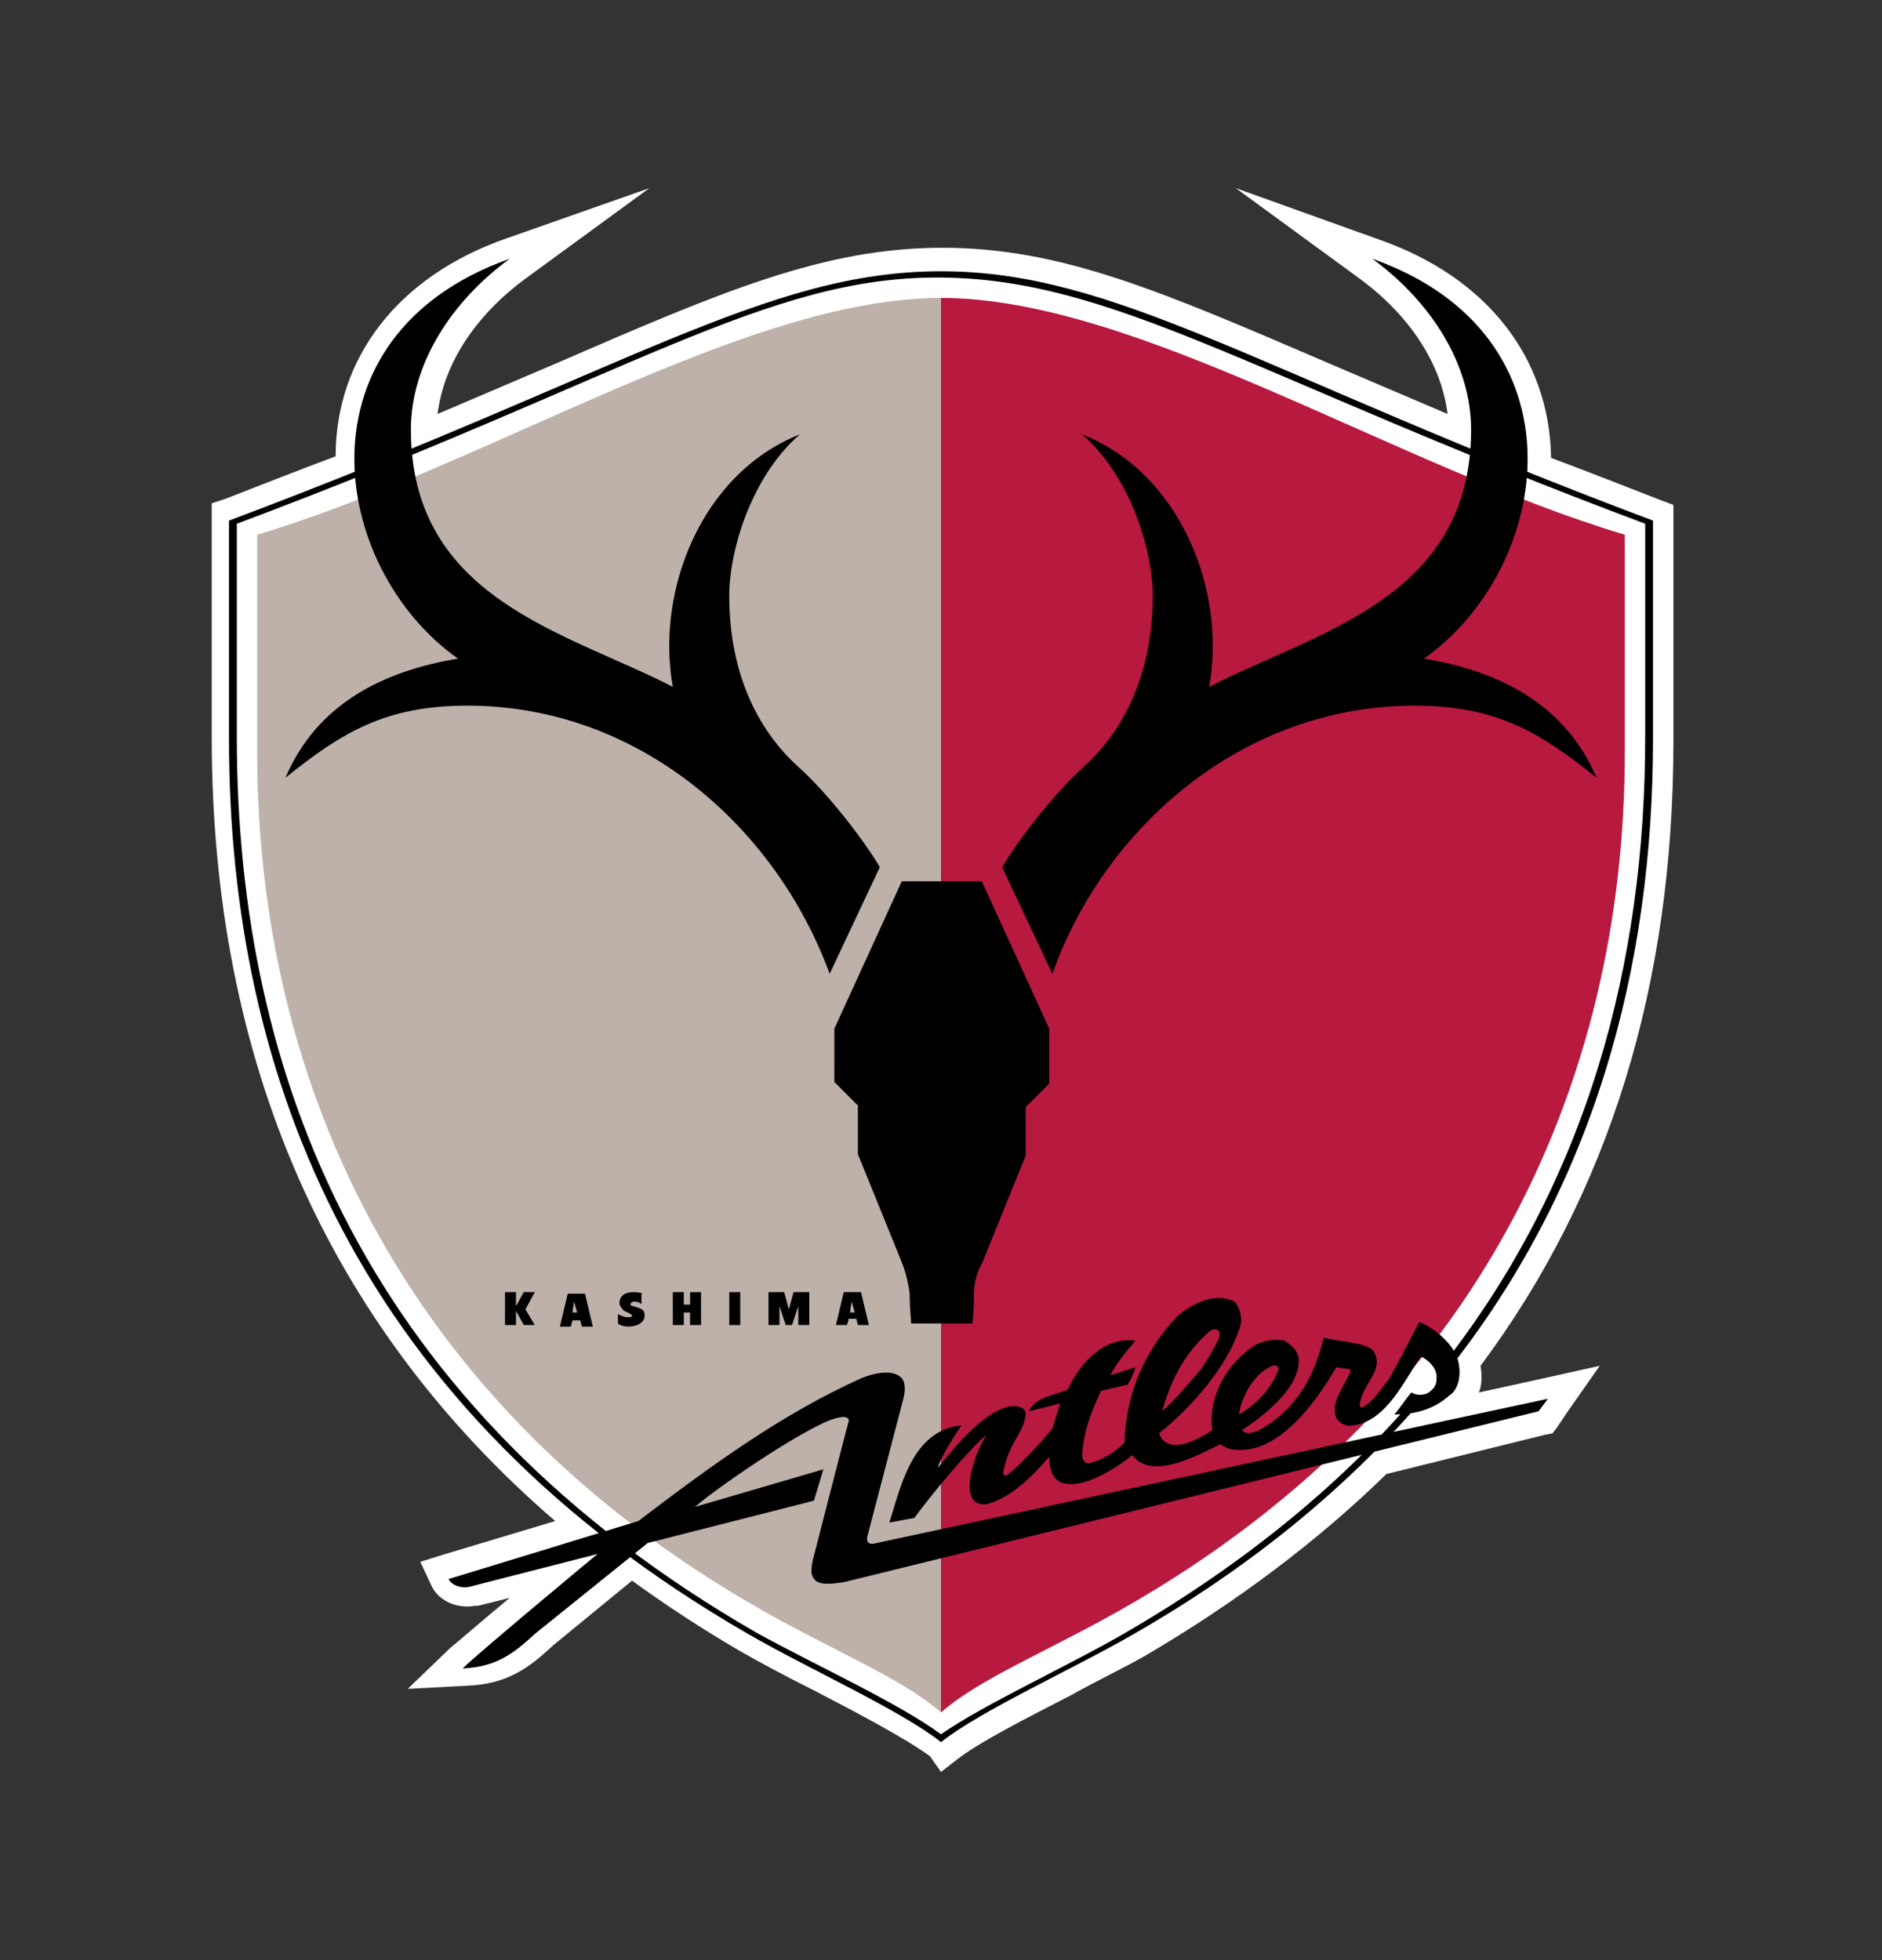
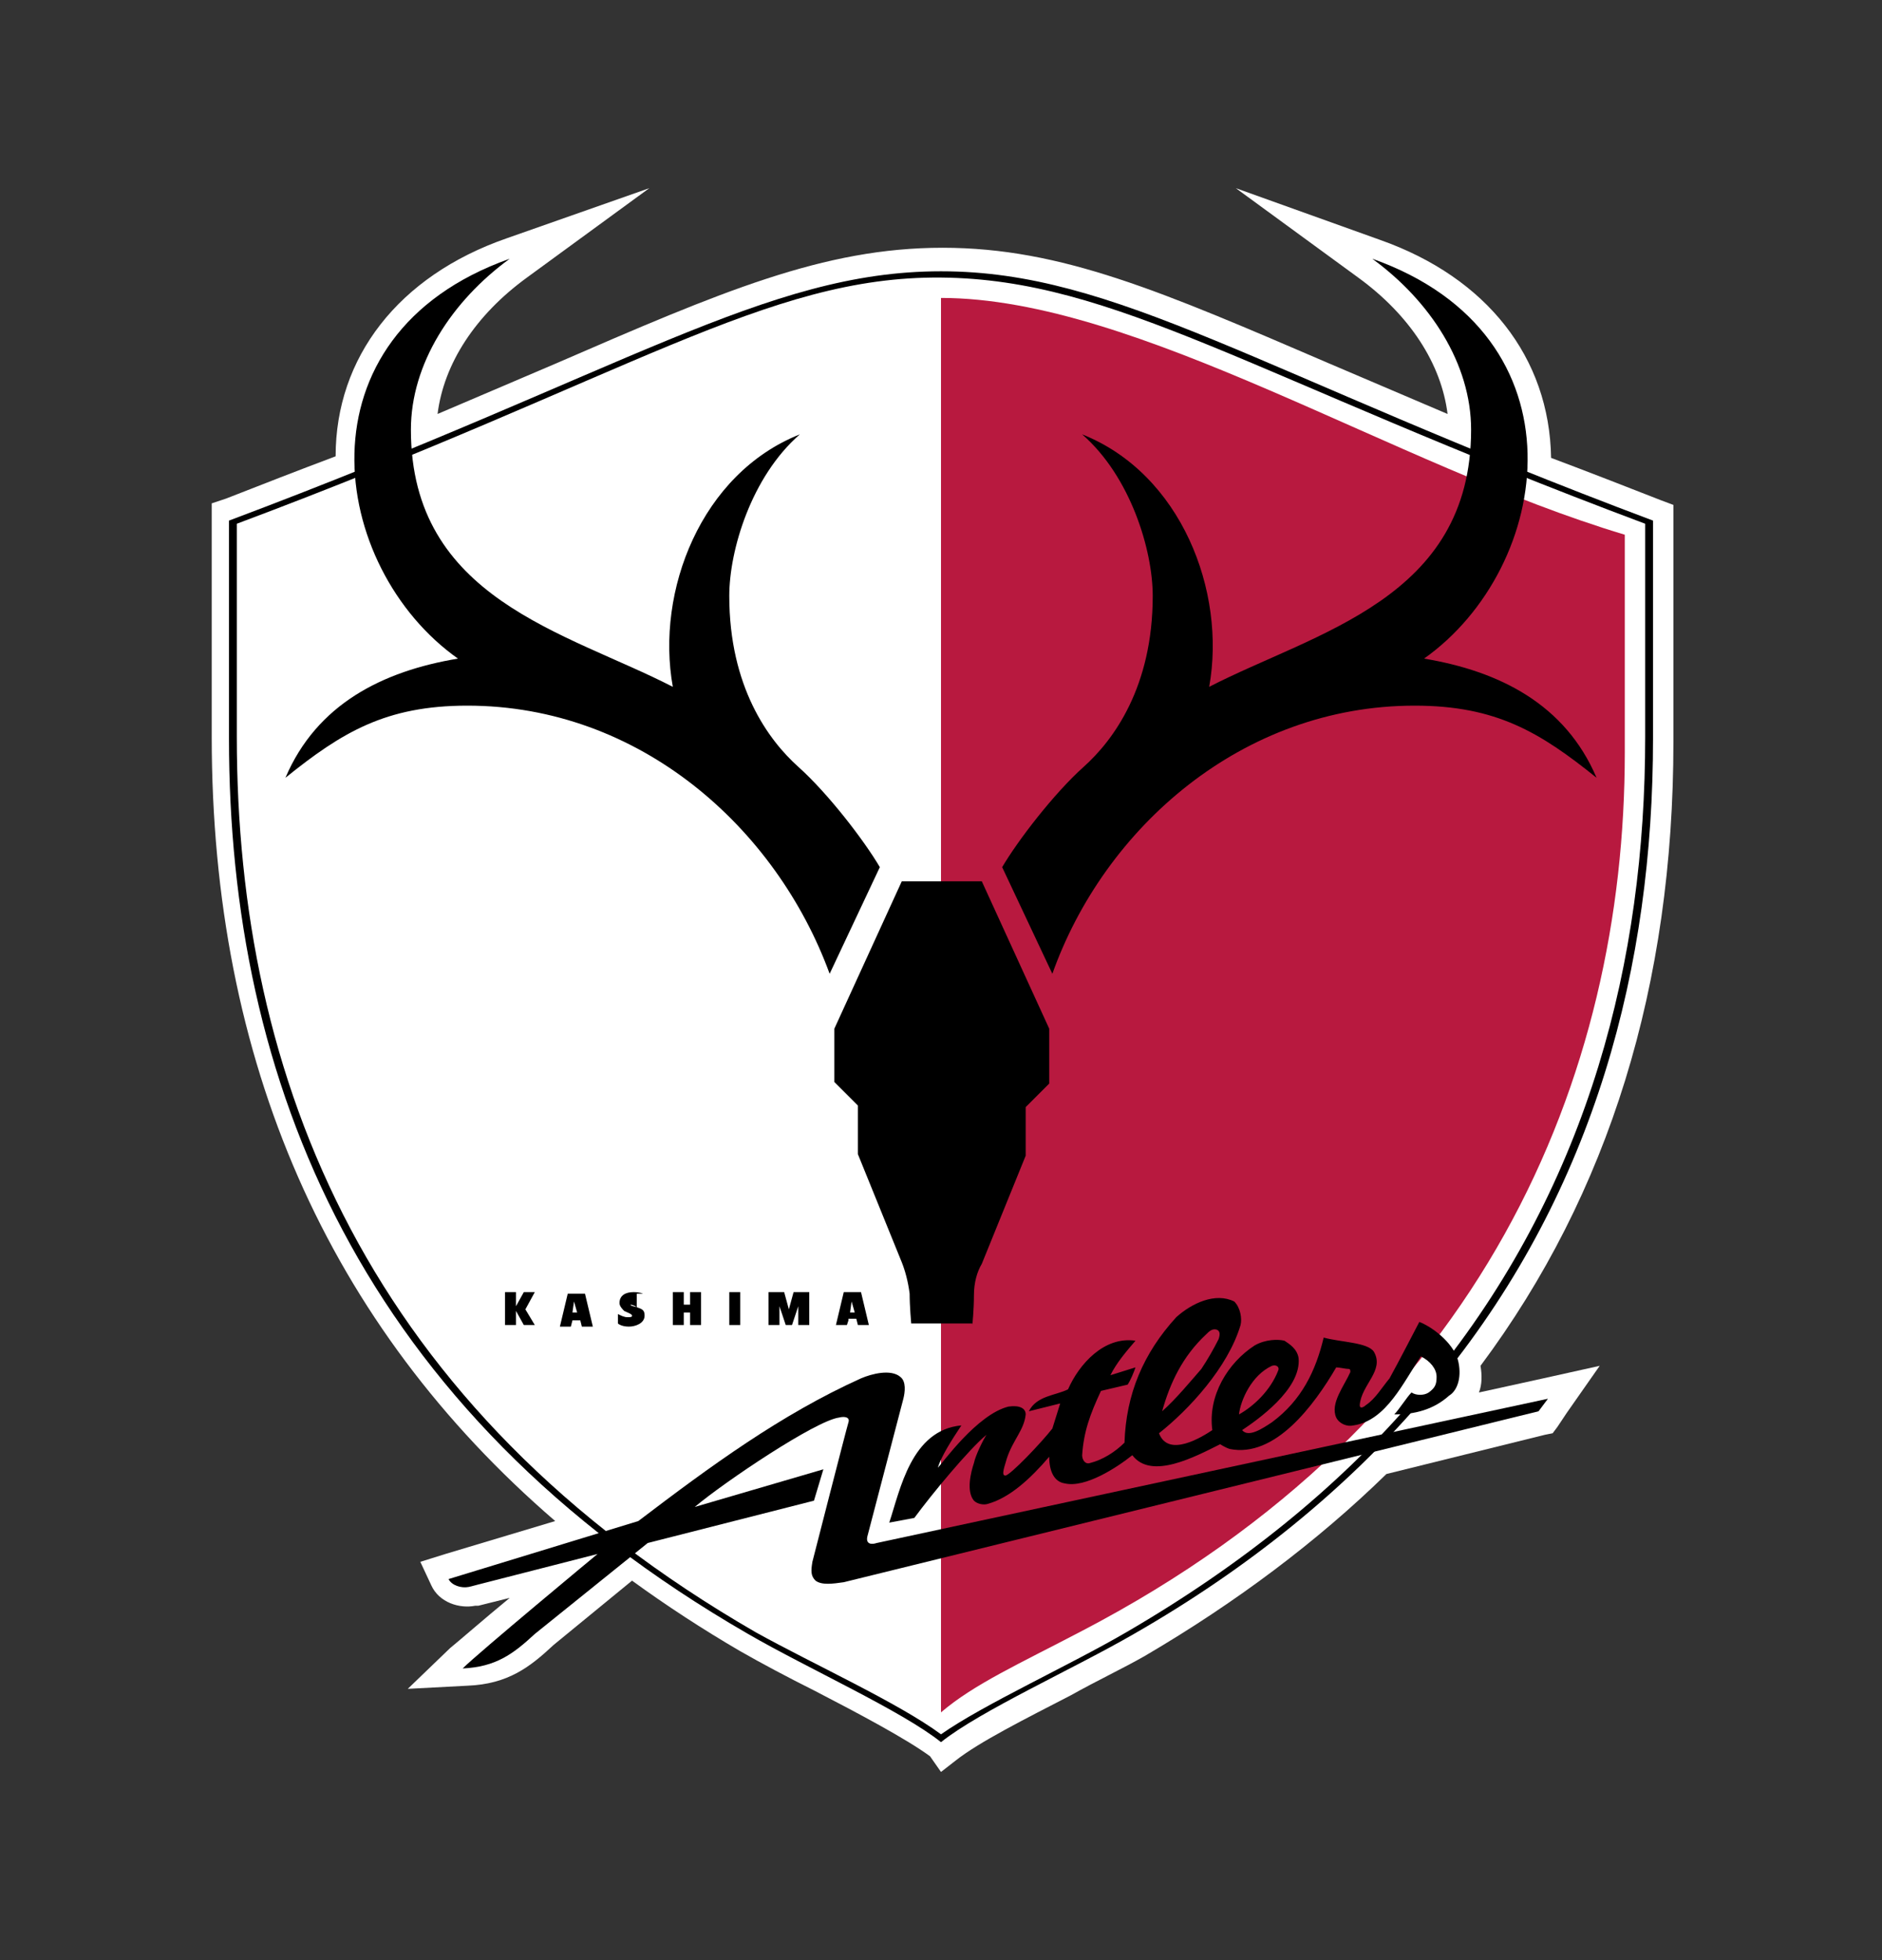
<svg xmlns="http://www.w3.org/2000/svg" version="1.1" id="レイヤー_1" x="0px" y="0px" viewBox="0 0 120 125" style="enable-background:new 0 0 120 125;" xml:space="preserve">
  <rect x="0" y="0" width="120" height="125" fill="#333333" stroke="none" />
  <style type="text/css">
	.st0{fill:none;}
	.st1{fill:#FFFFFF;}
	.st2{fill:#BEB1AA;}
	.st3{fill:#B8193F;}
</style>
  <g>
    <rect id="長方形_25211" class="st0" width="120" height="125" />
    <g>
      <path class="st1" d="M105.9,31.9c-2.3-0.9-4.6-1.8-7-2.7c-0.1-6.4-4.1-11.5-10.9-13.9L78.8,12l7.8,5.7c3.3,2.4,5.3,5.5,5.7,8.7    l-7.5-3.2c-10.7-4.6-17.1-7.4-24.7-7.4s-14.1,2.8-24.7,7.4l-7.5,3.2c0.4-3.2,2.4-6.3,5.7-8.7l7.8-5.7l-9.1,3.2    c-6.9,2.4-10.9,7.6-10.9,13.9c-2.4,0.9-4.7,1.8-7,2.7l-0.9,0.3v1v13.9c0,20.7,7.4,37.5,21.9,50l-7,2.1l-1.6,0.5l0.7,1.5    c0.5,1.1,1.8,1.5,2.8,1.3l0.1,0l0.1,0l2-0.5c-1.7,1.4-3.3,2.8-3.8,3.2l-2.7,2.6l3.8-0.2c2.6-0.1,4-1.2,5.5-2.6l5-4.1    c2.2,1.6,4.5,3.1,6.9,4.5c1.4,0.8,3.1,1.7,4.7,2.5c2.9,1.5,5.9,3.1,7.4,4.2L60,113l0.9-0.7c1.5-1.2,4.5-2.7,7.4-4.2    c1.6-0.9,3.3-1.7,4.7-2.5c5.8-3.4,11-7.3,15.4-11.6l10.1-2.5l0.5-0.1l0.3-0.4l0.6-0.9l2.1-3l-3.6,0.8l-4.1,0.9    c0.2-0.5,0.2-1.1,0.1-1.7c8.2-11,12.3-24.3,12.3-39.8V33.2v-1L105.9,31.9z" />
      <g>
        <g>
          <g>
            <path class="st1" d="M91.7,88.1c9.9-12.1,13.6-26.4,13.6-41V33.2C80.1,23.7,71.2,17.3,60,17.3s-20.1,6.4-45.4,15.9v13.9       c0,21.8,8.3,42.8,33.1,57.1c3.8,2.2,9.8,4.9,12.3,6.9c2.5-2,8.5-4.7,12.3-6.9c7.5-4.3,13.5-9.3,18.2-14.7L91.7,88.1z" />
            <path d="M92,87.8c9.7-12,13.4-26.2,13.4-40.7V33.2C80.1,23.7,71.2,17.3,60,17.3s-20.1,6.4-45.4,15.9v13.9       c0,21.8,8.3,42.8,33.1,57.1c3.8,2.2,9.8,4.9,12.3,6.9c2.5-2,8.5-4.7,12.3-6.9c7.5-4.3,13.5-9.3,18.2-14.7l-0.6,0       c-4.7,5.4-10.7,10.3-18.1,14.6c-3.6,2.1-9.1,4.6-11.8,6.5c-2.7-2-8.2-4.5-11.8-6.5C23.4,89.8,15.1,68.8,15.1,47V33.4       C40.2,24,48.9,17.6,60,17.7c11.1,0.1,19.8,6.3,44.9,15.7V47c0,14.3-3.6,28.3-13.1,40.3L92,87.8z" />
            <g>
-               <path class="st2" d="M60,109.2c-2.1-1.8-5-3.1-9-5.2C25.4,90.6,16.4,68.6,16.4,48V34.1C31.1,29.7,47.5,19,60,19V109.2z" />
-             </g>
+               </g>
            <g>
              <path class="st3" d="M60,109.2c2.1-1.8,5-3.1,9-5.2c25.7-13.4,34.6-35.4,34.6-56V34.1C88.9,29.7,72.5,19,60,19V109.2z" />
            </g>
            <g>
              <g>
                <path d="M67.1,62.1l-3.2-6.8c1-1.7,3.3-4.7,5.2-6.4c1.9-1.7,4.4-5.1,4.4-10.9c0-2.9-1.4-7.6-4.5-10.3         c6.3,2.5,9.2,10,8.1,16.1c6.8-3.5,16.7-5.6,16.7-16.4c0-4.2-2.6-8.2-6.3-10.9C101.3,21.4,99,36.2,90.8,42         c4.8,0.8,9,2.9,11,7.6c-3.6-2.9-6.4-4.6-11.6-4.6C79.2,45,70.4,52.8,67.1,62.1z" />
                <path d="M52.9,62.1l3.2-6.8c-1-1.7-3.3-4.7-5.2-6.4c-1.9-1.7-4.4-5.1-4.4-10.9c0-2.9,1.4-7.6,4.5-10.3         c-6.3,2.5-9.2,10-8.1,16.1c-6.8-3.5-16.7-5.6-16.7-16.4c0-4.2,2.6-8.2,6.3-10.9C18.7,21.4,21,36.2,29.2,42         c-4.8,0.8-9,2.9-11,7.6c3.6-2.9,6.4-4.6,11.6-4.6C40.8,45,49.5,52.8,52.9,62.1z" />
              </g>
            </g>
            <g>
              <g>
                <polygon points="33.4,82.4 34.1,82.4 33.5,83.5 34.1,84.5 33.4,84.5 32.9,83.6 32.9,84.5 32.2,84.5 32.2,82.4 32.9,82.4          32.9,83.3        " />
              </g>
              <g>
-                 <path d="M41,82.5c0,0-0.2-0.1-0.6-0.1c-0.5,0-0.9,0.2-0.9,0.7c0,0.2,0.2,0.4,0.3,0.5c0.2,0.1,0.5,0.2,0.5,0.3         c0,0.1-0.1,0.1-0.3,0.1c-0.2,0-0.4-0.1-0.6-0.2v0.6c0,0,0.2,0.2,0.7,0.2c0.4,0,1-0.2,1-0.7c0-0.3-0.1-0.4-0.4-0.5         c-0.2-0.1-0.5-0.1-0.5-0.2c0-0.1,0.1-0.2,0.3-0.2c0.1,0,0.4,0.1,0.4,0.2V82.5z" />
+                 <path d="M41,82.5c0,0-0.2-0.1-0.6-0.1c-0.5,0-0.9,0.2-0.9,0.7c0,0.2,0.2,0.4,0.3,0.5c0.2,0.1,0.5,0.2,0.5,0.3         c0,0.1-0.1,0.1-0.3,0.1c-0.2,0-0.4-0.1-0.6-0.2v0.6c0,0,0.2,0.2,0.7,0.2c0.4,0,1-0.2,1-0.7c0-0.3-0.1-0.4-0.4-0.5         c-0.2-0.1-0.5-0.1-0.5-0.2c0.1,0,0.4,0.1,0.4,0.2V82.5z" />
              </g>
              <path d="M36.5,84.2l-0.1,0.4h-0.7l0.5-2.1h1.1l0.5,2.1h-0.7L37,84.2H36.5z M36.5,83.7h0.3l-0.2-0.7L36.5,83.7z" />
              <path d="M54.1,84.2L54,84.5h-0.7l0.5-2.1h1.1l0.5,2.1h-0.7l-0.1-0.4H54.1z M54.2,83.7h0.3l-0.2-0.7L54.2,83.7z" />
              <g>
                <polygon points="44,83.7 44,84.5 44.7,84.5 44.7,82.4 44,82.4 44,83.2 43.6,83.2 43.6,82.4 42.9,82.4 42.9,84.5 43.6,84.5          43.6,83.7        " />
              </g>
              <g>
                <rect x="46.5" y="82.4" width="0.7" height="2.1" />
              </g>
              <g>
                <polygon points="50.5,84.5 50.9,83.3 50.9,84.5 51.6,84.5 51.6,82.4 50.6,82.4 50.3,83.5 50,82.4 49,82.4 49,84.5 49.7,84.5          49.7,83.3 50.1,84.5        " />
              </g>
            </g>
          </g>
          <path d="M62,84.5c0,0,0.1-1,0.1-1.9c0-0.8,0.2-1.5,0.5-2l2.8-6.9v-3.1l1.5-1.5v-3.5l-4.3-9.4h-5.1l-4.3,9.4V69l1.5,1.5v3.1      l2.8,6.9c0.2,0.5,0.4,1.2,0.5,2c0,0.8,0.1,1.9,0.1,1.9H62z" />
          <g>
            <g>
              <path d="M55.3,98c-0.1,0.5,0.3,0.5,0.6,0.4l42.8-9.2L98.1,90l-44.3,10.9c-0.7,0.1-1.4,0.2-1.8-0.1c-0.3-0.3-0.3-0.6-0.2-1.2        c0,0,2.2-8.6,2.3-8.9c0.1-0.3-0.2-0.4-0.6-0.3c-1.5,0.2-7.3,4.1-9.2,5.7l8.2-2.4l-0.6,2l-10.6,2.7l-7.2,5.8        c-1.4,1.3-2.5,2.1-4.6,2.2c1-1,8.6-7.3,8.6-7.3l-8.2,2.1c-0.5,0.1-1.1-0.1-1.3-0.5L40.7,97c4.6-3.5,9.1-6.8,14.2-9.1        c0.7-0.3,1.9-0.6,2.5-0.1c0.4,0.3,0.3,1,0.2,1.4L55.3,98z" />
              <path d="M93,86.9c-0.2-1.1-1.5-2.2-2.5-2.6c0,0-1.4,2.7-1.9,3.6c-0.5,0.6-0.9,1.3-1.5,1.7c-0.1,0.1-0.4,0.3-0.4,0        c0.1-1.3,1.6-2.2,0.9-3.4c-0.4-0.6-2.1-0.6-3.2-0.9c-0.5,2.1-1.4,4-3.3,5.4c-0.6,0.4-1.5,1-1.9,0.5c0.9-0.6,3.8-2.6,3.6-4.6        c-0.1-0.6-0.6-0.9-0.9-1.1c-0.4-0.1-1.2-0.1-1.9,0.3c-1.7,1.1-3,3.2-2.7,5.4c-0.6,0.4-2.8,1.8-3.4,0.2        c1.9-1.5,4.4-4.2,5.2-6.9c0.1-0.4,0-1.1-0.4-1.5C77.5,82.4,76,83.1,75,84c-2.1,2.3-3.2,4.9-3.3,8c-0.6,0.6-1.4,1.1-2.2,1.3        c-0.3,0.1-0.5-0.2-0.5-0.5c0.1-1.5,0.5-2.6,1.2-4.1l1.7-0.4c0.2-0.3,0.4-0.8,0.5-1.1l-1.6,0.5c0.4-0.8,1-1.5,1.6-2.2        c-2-0.3-3.6,1.5-4.3,3.1c-0.8,0.4-2,0.4-2.5,1.4l2-0.5l-0.5,1.6c-0.7,0.9-2.7,3-3,3c-0.3,0,0-0.7,0.1-1.1        c0.4-1.2,1.1-1.8,1.2-2.8c0-0.4-0.4-0.6-1.1-0.5c-2,0.5-4.2,3.6-4.5,3.9c0.2-0.7,0.9-1.8,1.5-2.7c-3.2,0.3-3.9,4.1-4.6,6.2        l1.6-0.3c1.1-1.5,3.5-4.4,4.6-5.3c-0.2,0.3-0.7,1.3-0.8,1.8c-0.2,0.6-0.5,1.8,0,2.4c0.2,0.2,0.6,0.3,0.9,0.2        c1.4-0.4,2.7-1.6,3.9-3c0,0.9,0.3,1.6,1,1.7c1.3,0.3,3.3-1,4.3-1.8c1.2,1.6,4,0.1,5.6-0.7c0,0,0.3,0.2,0.6,0.3        c2.9,0.6,5.4-2.8,6.8-5.2c0.2,0,0.6,0.1,0.8,0.1c0.1,0,0.1,0.1,0.1,0.2c-0.4,0.9-1.3,2-0.9,2.9c0.2,0.4,0.7,0.6,1.1,0.5        c2.1-0.3,3.2-2.8,4.3-4.4c0.6,0.3,1,0.8,1,1.3c0,0.5-0.1,0.7-0.5,1c-0.3,0.2-0.8,0.2-1.1,0c-0.3,0.3-0.8,1.1-1.1,1.4        c1.3,0,2.5-0.3,3.5-1.2C92.9,88.7,93.2,87.9,93,86.9z M74.1,90c0.5-1.8,1.3-3.5,2.8-4.9c0.2-0.2,0.4-0.4,0.7-0.3        c0.2,0.1,0.2,0.3,0.1,0.6c-0.3,0.6-0.7,1.3-1.1,1.9C75.9,88.1,75,89.2,74.1,90z M81.5,87.4c-0.5,1.3-1.6,2.3-2.5,2.8        c0.1-0.9,0.8-2.5,2.1-3.1C81.4,87,81.6,87.2,81.5,87.4z" />
            </g>
          </g>
        </g>
      </g>
    </g>
  </g>
</svg>